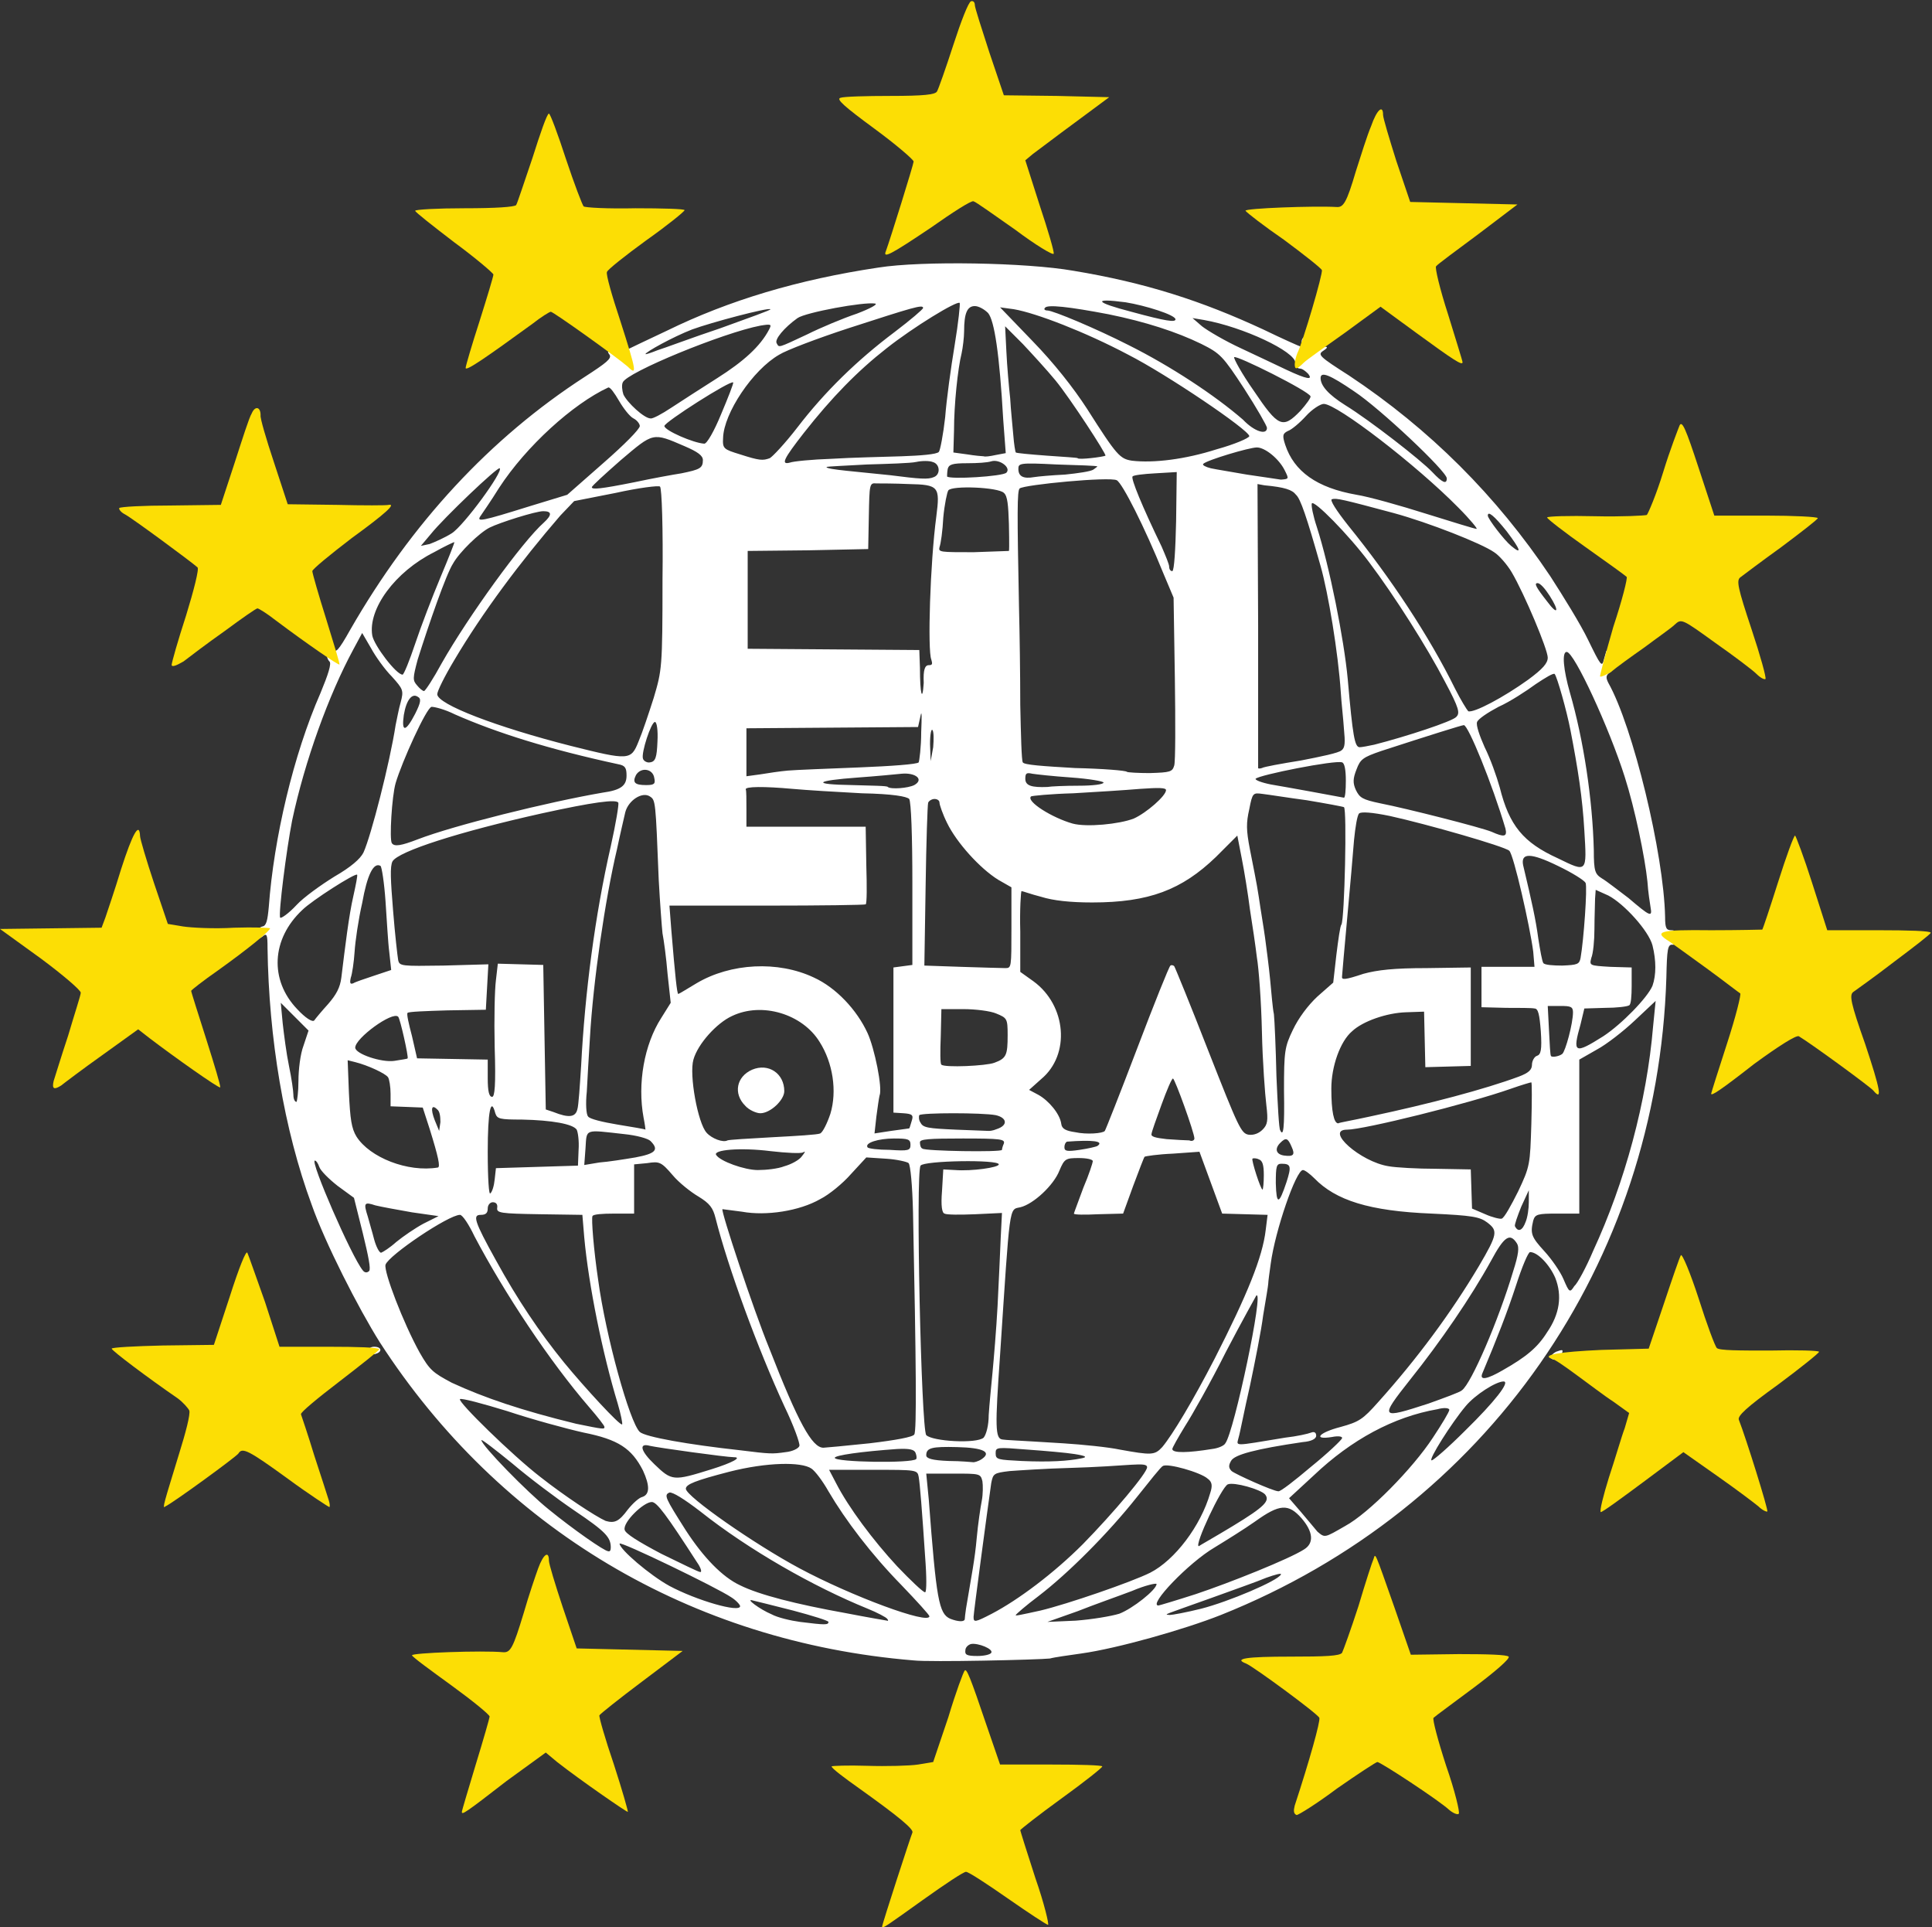
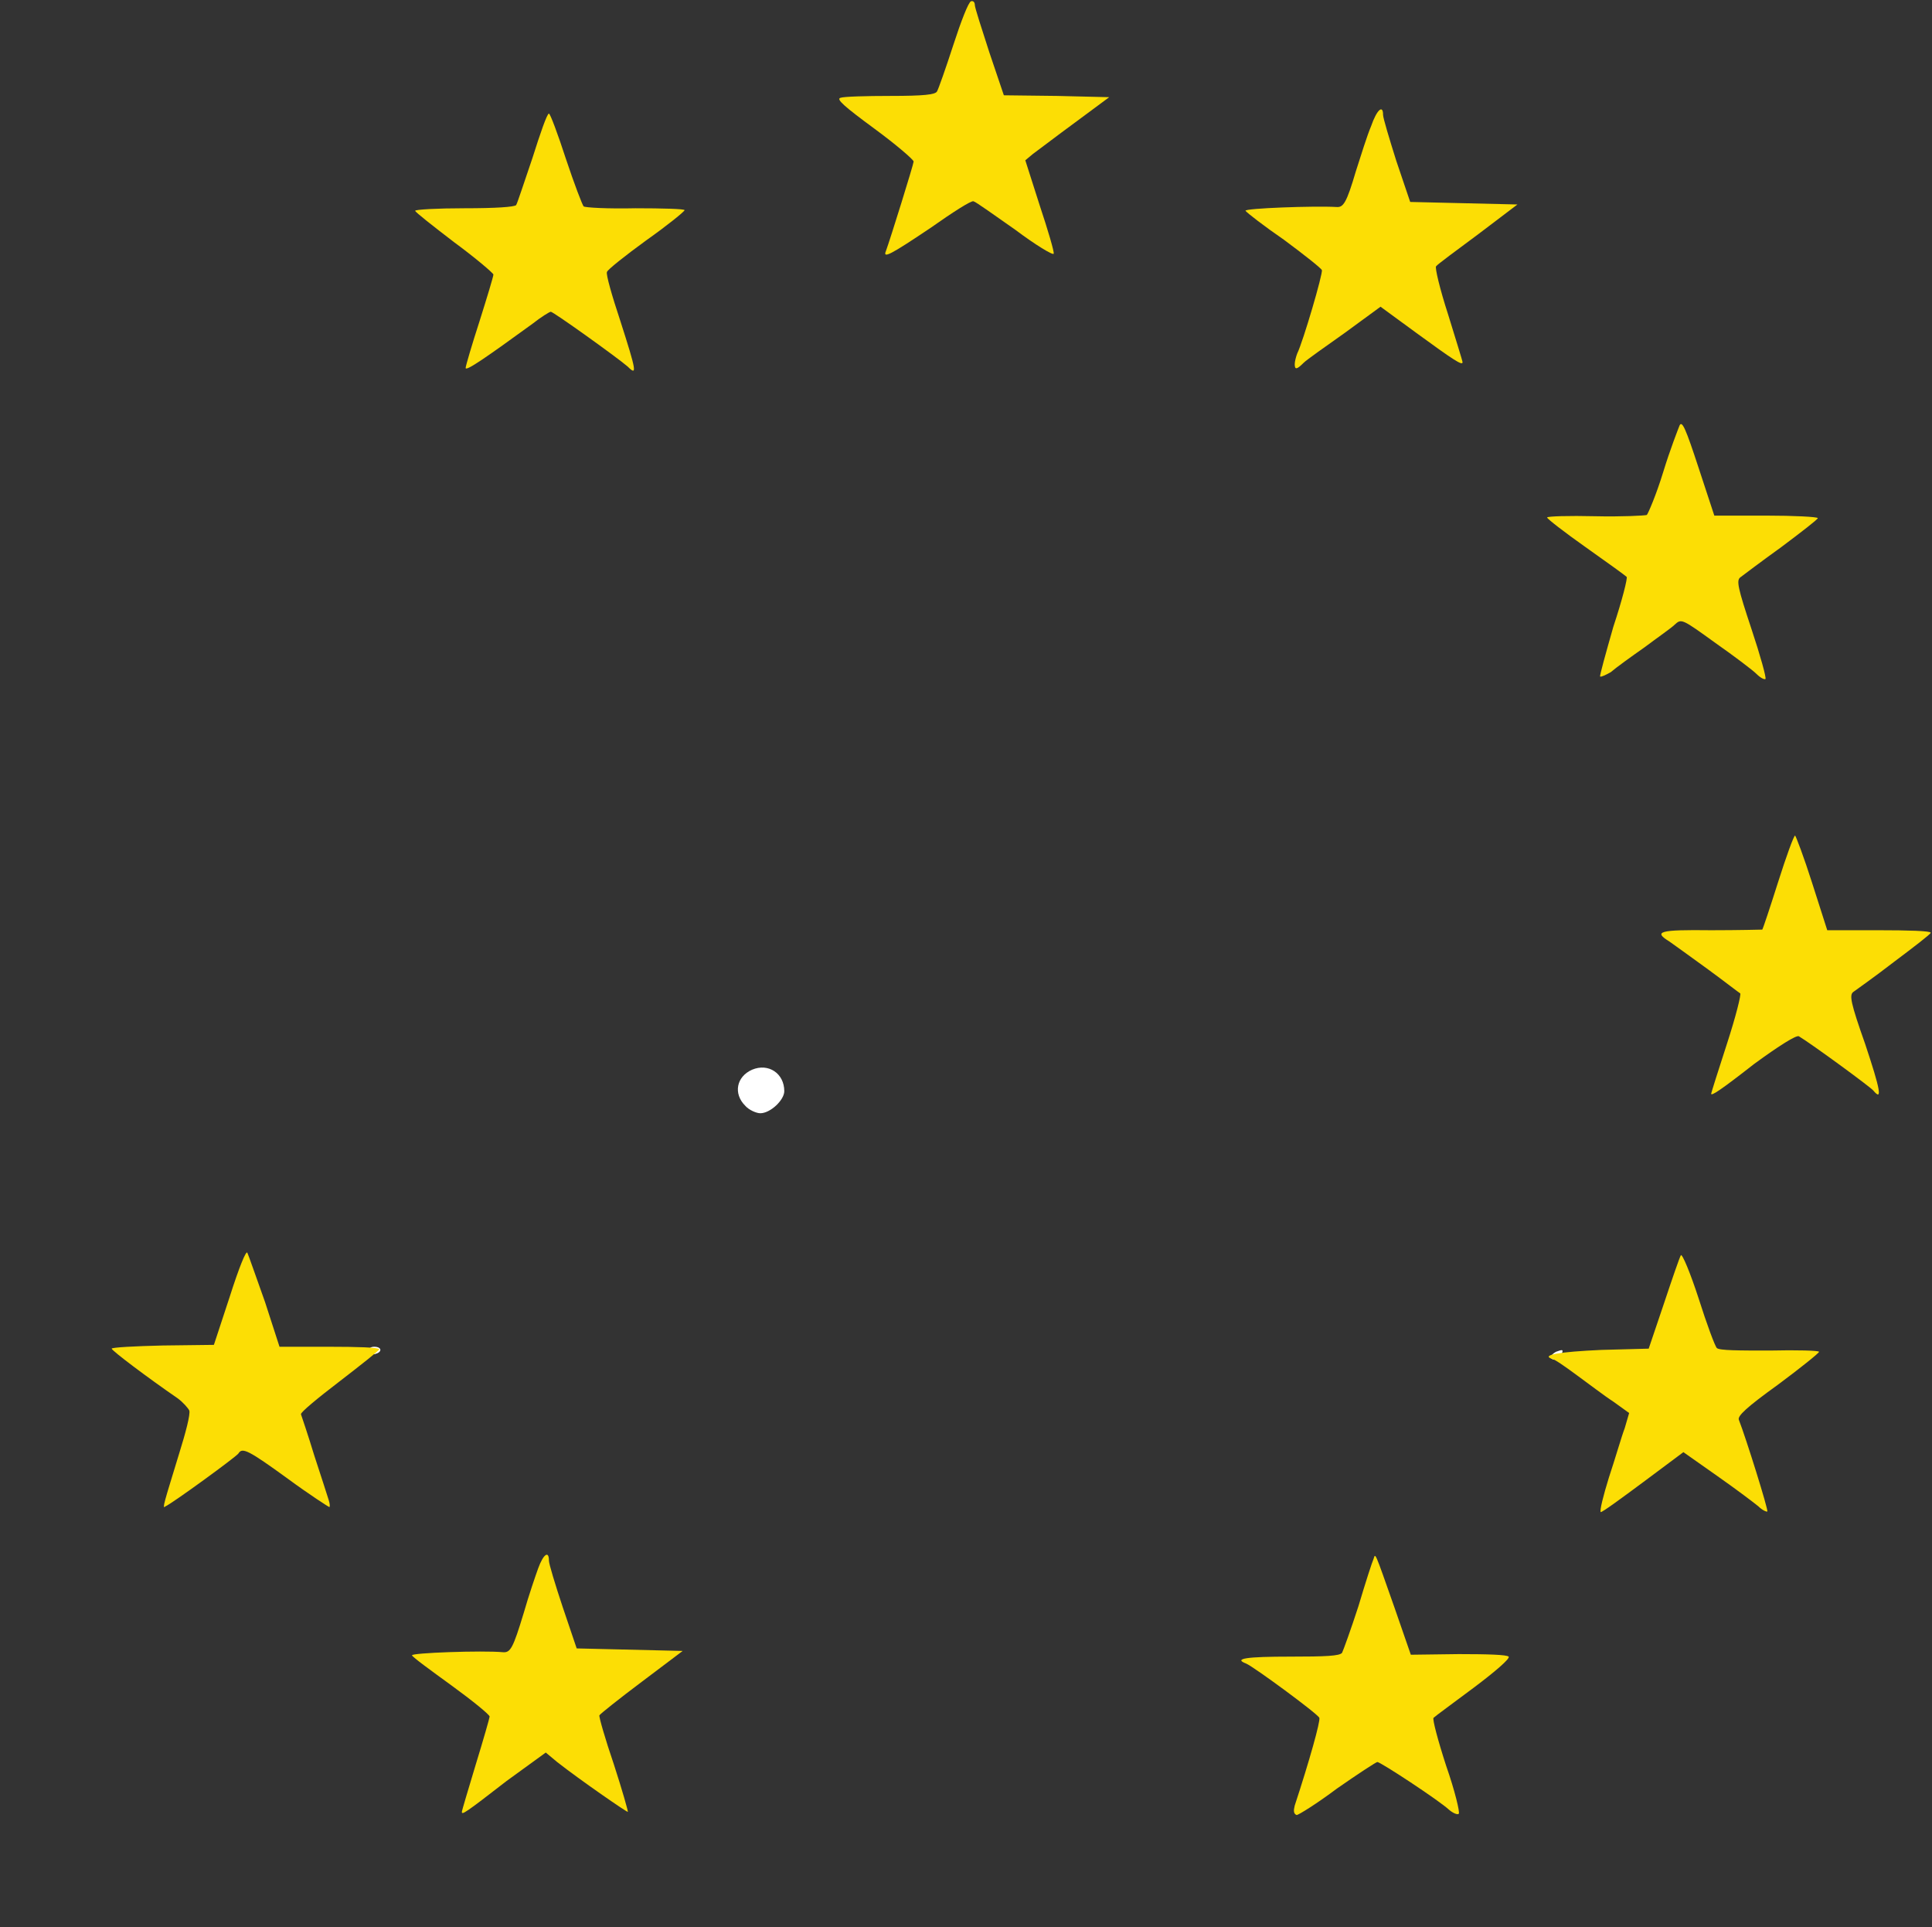
<svg xmlns="http://www.w3.org/2000/svg" version="1.1" id="Livello_1" x="0px" y="0px" viewBox="0 0 306.2 305.4" style="enable-background:new 0 0 306.2 305.4;" xml:space="preserve">
  <rect x="0" y="0" width="306.2" height="305.4" fill="#333333" stroke="none" />
  <style type="text/css">
	.st0{fill:#FFFFFF;}
	.st1{fill:#FCDE05;}
</style>
  <g>
    <g>
-       <path class="st0" d="M144.8,263.1c-35.3-2.9-65.6-21-84.6-50.4c-3.4-5.4-8.7-15.8-10.8-21.8c-4.4-11.9-6.8-26.4-7-40.7    c0-2.1-0.1-2.4-0.8-1.8c-0.7,0.5-0.8,0.4-0.8-0.4c0-0.6,0.3-1.1,0.8-1.2c0.6-0.1,0.8-0.9,1-3.1c0.8-10.9,3.9-24.1,8.2-33.9    c1.2-2.9,1.8-4.7,1.4-5c-0.6-0.6-0.7-2.6-0.1-3c0.2-0.1,0.6,0.2,0.8,0.9c0.2,0.9,0.7,0.5,2.6-2.9c9.7-16.9,22.2-30.4,37.2-40.1    c3.4-2.2,4.3-2.9,3.9-3.5c-0.4-0.5-0.3-0.7,0.5-0.7c0.6,0,1.1-0.3,1.1-0.8c0-0.4,0.2-0.8,0.5-0.8c0.3,0,0.5,0.3,0.5,0.8    c0,0.4,0.1,0.7,0.4,0.6c0.2-0.1,2.9-1.4,6.1-2.9c9.8-4.8,20.8-8.1,33.5-10c6.9-1.1,23.5-0.8,30.9,0.5c11.5,1.9,20.4,4.8,30.1,9.3    c3.1,1.5,5.8,2.7,5.9,2.7s0.2-0.3,0.2-0.8s0.4-0.8,0.8-0.8s0.8,0.3,0.8,0.8c0,0.5,0.5,0.8,1.4,0.8c1.2,0,1.3,0.1,0.4,0.7    c-0.9,0.6-0.6,0.9,4.1,3.9c12.8,8.5,23.4,19.1,31.9,31.8c2,3.1,4.8,7.6,6,10.1c2,4.1,2.2,4.4,2.5,3.1l0.4-1.4l0.6,1.5    c0.5,1.2,0.5,1.6-0.1,2s-0.6,0.8-0.2,1.6c3.9,6.9,8.8,27.1,9,37.1c0,1.8,0.2,2.1,1,2.1c0.7,0,1,0.4,1,1.2c0,0.8-0.2,1.1-0.8,1.1    c-0.8-0.1-0.9,0.7-1,5.2c-1.4,45.3-28.5,84.2-70.6,101c-5.8,2.3-16.4,5.3-22.1,6.1c-2.1,0.3-4.3,0.6-5,0.8    C164.5,263,147.4,263.4,144.8,263.1L144.8,263.1z M157.1,261.9c0.4-0.6-2.1-1.6-3.2-1.4c-0.4,0.1-0.9,0.5-0.9,1    c-0.1,0.7,0.2,0.9,1.9,0.9C155.9,262.4,156.9,262.2,157.1,261.9L157.1,261.9z M131.3,257c0-0.2-2.6-1-5.6-1.8    c-3.1-0.8-6-1.5-6.4-1.6c-1.3-0.4,1.1,1.4,3,2.2c0.9,0.5,3,1,4.5,1.2C130.8,257.5,131.3,257.5,131.3,257L131.3,257z M140.6,256.5    c-0.1-0.2-1.6-1-3.1-1.6c-8.6-3.5-18.8-9.3-26.5-15.4c-2.6-2-4.4-3.1-4.9-3c-0.9,0.4-0.7,0.8,2.6,6c2.8,4.3,5.8,7.4,8.6,8.7    c3,1.5,8.9,3,16.7,4.4c3.6,0.7,6.6,1.2,6.6,1.2C140.8,256.9,140.8,256.7,140.6,256.5L140.6,256.5z M152.9,256.6    c0-0.2,0.1-1,0.2-1.7c0.9-5.4,1.4-7.8,1.7-11.2c0.2-2.2,0.6-4.9,0.8-5.9c0.2-1,0.2-2.5,0.1-3.1c-0.3-1.2-0.4-1.2-4.6-1.2h-4.3    l0.4,4.1c1.2,15.9,1.6,18.1,3.4,18.9C151.9,257,152.8,257,152.9,256.6z M157.2,255.7c4.2-2.2,9.8-6.4,14.4-11    c4.9-5,10.2-11.3,10.2-12.2c0-0.5-0.8-0.5-2.6-0.4c-1.4,0.1-5.8,0.4-9.6,0.5c-3.9,0.1-8.2,0.4-9.6,0.5c-2.5,0.3-2.6,0.4-2.9,1.9    c-0.6,4.2-2.8,20.6-2.8,21.2C154.3,257.1,154.5,257.1,157.2,255.7L157.2,255.7z M177.4,255.7c2.1-0.8,5.9-3.8,5.9-4.7    c0-0.2-1.8,0.2-3.9,1.1c-2.1,0.8-6.1,2.2-8.6,3.2l-4.8,1.7l4.5-0.2C173.1,256.6,176.1,256.1,177.4,255.7z M147.3,256.1    c0-0.2-2-2.4-4.4-4.9c-4.8-4.9-8.9-10.3-11.6-14.9c-0.9-1.6-2.1-3.2-2.7-3.6c-1.6-1.1-7.1-1-13,0.5c-5.4,1.4-6.9,2-6.9,2.7    c0,1.2,10.9,8.8,18,12.6C134.9,252.9,147.3,257.5,147.3,256.1z M164.9,255.2c4.2-1,14.4-4.5,17.4-6c3.9-2,8-7.4,9.5-12.6    c0.4-1.2,0.3-1.8-0.4-2.3c-1.1-1-6.4-2.5-7.1-2c-0.3,0.1-2.1,2.4-4.1,4.9c-4.6,5.8-10.9,12.1-15.6,15.7c-2,1.5-3.6,2.9-3.6,3    C160.8,256.1,161.7,255.9,164.9,255.2L164.9,255.2z M190.4,254.9c4.3-1.1,12.1-4.4,12.6-5.4c0.2-0.3-0.9,0-2.3,0.5    c-1.4,0.6-5.4,2-8.7,3.2c-7.8,2.8-7.6,2.6-6.6,2.7C185.8,255.9,188,255.5,190.4,254.9L190.4,254.9z M117.3,254.5    c0-0.2-0.6-0.9-1.4-1.4c-2.2-1.5-17.7-9-17.7-8.5c0,0.9,4.8,5,7.9,6.7C110.4,253.6,117.3,255.6,117.3,254.5L117.3,254.5z     M189.5,252.6c5.4-1.8,14.9-5.6,17.2-7.1c1.6-1,1.4-2.8-0.4-4.9c-2.1-2.4-3.5-2.3-7.4,0.5c-1.7,1.2-4.6,3-6.4,4.1    c-4.1,2.4-10.6,9.2-8.9,9.2C183.7,254.4,186.4,253.6,189.5,252.6L189.5,252.6z M146.7,247.8c-0.6-9-0.9-12.6-1.1-13.8    c-0.2-1.1-0.4-1.1-7.2-1.1h-7l1.1,2.1c2,3.9,5.9,9.1,9.7,13.2c2.1,2.2,4.1,4.1,4.4,4.1C146.8,252.4,146.9,250.9,146.7,247.8    L146.7,247.8z M110.5,247.6c-4.9-7.6-6.4-9.6-7.2-9.6c-1.3,0-4.6,3.2-4.3,4.4c0.1,0.6,2.2,1.9,5.8,3.8c3.1,1.5,5.9,2.9,6.2,2.9    S111,248.3,110.5,247.6z M96.8,245.2c0-1.6-0.8-2.5-5.7-5.8c-2.8-1.9-7.2-5.2-9.9-7.5c-2.7-2.2-4.9-3.9-4.9-3.7    c0,0.8,7.2,8.2,10.7,11c3.8,3.1,8.8,6.6,9.4,6.6C96.7,245.9,96.8,245.6,96.8,245.2L96.8,245.2z M195.4,241.8c5.1-3.1,5.9-4,5.1-5    c-0.7-0.8-4.9-2-5.9-1.6c-1,0.4-5.4,9.8-4.6,9.8C190.1,244.9,192.6,243.5,195.4,241.8z M213.2,241.8c3.7-2,10.7-9.1,13.9-14    c1.4-2.1,2.6-4.1,2.6-4.4c0-0.3-0.8-0.4-1.9-0.1c-6.9,1.2-13.6,4.8-19.6,10.5l-3.9,3.6l1.9,2.2c1,1.2,2.2,2.6,2.6,3.1    C210,243.7,209.9,243.7,213.2,241.8L213.2,241.8z M99.5,239.2c0.8-1,1.8-1.9,2.3-2c1.2-0.4,1.2-1.8,0.1-4.2    c-1.8-3.5-3.9-4.9-9.4-6c-2.7-0.6-8.2-2.1-12.1-3.4c-3.9-1.2-7.3-2.1-7.5-1.9c-0.4,0.4,8.3,8.9,12.7,12.3c3.8,3,8.8,6.3,10.4,7    C97.4,241.4,98.1,241.1,99.5,239.2z M207.8,232.4c2.6-2.1,4.8-4.2,4.9-4.5c0.1-0.3-0.6-0.4-1.6-0.2c-3.1,0.5-2.1-0.7,1.4-1.6    c2.9-0.8,3.5-1.2,5.9-3.9c6.2-6.9,11.6-14.2,16-21.6c3-5.1,3-5.6,1.3-6.9c-1.2-0.9-2.4-1.1-8.8-1.4c-9.9-0.4-15.2-2.1-18.6-5.6    c-0.7-0.7-1.5-1.3-1.8-1.3c-1.1,0-4.4,9.6-5.1,14.8c-0.2,1.4-0.4,2.9-0.4,3.2s-0.4,2.6-0.8,5c-0.3,2.4-1.3,7.4-2.1,11.2    c-0.9,3.9-1.6,7.6-1.8,8.2c-0.3,1.4-1.1,1.4,7.4,0c1.8-0.2,3.6-0.6,4.1-0.8c0.5-0.2,0.8,0,0.8,0.5c0,0.5-0.8,0.9-2.1,1    c-7.5,1.1-10.9,2-11.4,3c-0.4,0.7-0.4,1.1,0.1,1.6c0.6,0.5,6.6,3.2,7.4,3.2C202.9,236.4,205.2,234.6,207.8,232.4L207.8,232.4z     M112.8,232.8c3.2-1,4.9-1.9,3.5-1.9c-1.2,0-12-1.5-13.3-1.8c-1.8-0.5-1.5,0.8,0.7,2.9C106.5,234.7,106.7,234.7,112.8,232.8z     M145.2,231.2c0.1-0.1,0.1-0.5-0.1-1c-0.2-0.5-0.9-0.7-2.9-0.6c-5.7,0.4-9.9,1-9.9,1.4C132.3,231.7,144.5,231.9,145.2,231.2z     M155.6,231.2c1.6-1.1,0.3-1.8-3.9-1.9c-4-0.1-4.9,0.1-4.9,1.3c0,0.5,0.9,0.8,3.6,0.9c1.9,0,3.8,0.2,3.9,0.2    S155,231.6,155.6,231.2L155.6,231.2z M171.3,231.1c1.1-0.2,0.9-0.4-1-0.7c-1.2-0.2-4.6-0.5-7.4-0.7c-5-0.4-5.1-0.4-5.1,0.6    s0.4,1,4.1,1.2C166.4,231.7,169.3,231.5,171.3,231.1L171.3,231.1z M232.2,226.7c4.7-4.6,7.2-7.8,6.1-7.8c-1.2,0-4.5,2.1-6,3.9    c-2.2,2.6-6,8.6-5.4,8.6C227.2,231.4,229.6,229.3,232.2,226.7L232.2,226.7z M124.5,230.1c1.1-0.1,2.1-0.6,2.2-1s-0.9-3.2-2.4-6.3    c-4.2-9.1-8.9-21.9-10.9-29.8c-0.4-1.6-0.9-2.3-2.7-3.4c-1.2-0.7-3.1-2.2-4.1-3.4c-1.8-2.1-2.1-2.2-4-1.9l-2.1,0.2v3.9v3.9h-3.2    c-1.8,0-3.3,0.1-3.4,0.4c-0.2,0.4,0.2,5.4,0.9,10.1c1.2,8.9,5,22.6,6.6,24.1c0.9,0.8,7.7,2,15.9,2.9    C122.1,230.4,122.4,230.4,124.5,230.1L124.5,230.1z M184.2,229.3c1.6-1.9,4.9-7.4,8.3-14c5.2-10.2,7.6-16.1,8.1-20.4l0.3-2.4    l-3.6-0.1l-3.6-0.1l-1.8-4.9l-1.8-4.9l-4.2,0.3c-2.4,0.1-4.4,0.4-4.5,0.5c-0.1,0.1-0.9,2.2-1.8,4.6l-1.6,4.4l-3.9,0.1    c-2.1,0.1-3.9,0.1-3.9-0.1c0-0.1,0.7-1.9,1.5-4.1c0.9-2.1,1.5-4,1.5-4.2c0-0.3-1-0.5-2.2-0.5c-2.1,0-2.3,0.1-3.1,2    c-0.9,2.3-4.1,5.3-6.2,5.8c-1.8,0.4-1.6-0.8-3.2,23.4c-0.8,11.4-0.8,13.3,0.4,13.4c0.6,0.1,1.6,0.1,9.6,0.6c3.1,0.2,7.1,0.6,9,1    C182.5,230.6,183,230.6,184.2,229.3L184.2,229.3z M192.1,229.6c0.9-0.1,1.9-0.5,2.1-0.9c1.4-1.8,6.2-24.6,4.9-23.4    c-0.1,0.2-2.3,4.1-4.8,8.9c-2.4,4.8-5.4,10.1-6.5,11.8c-1.1,1.8-2,3.4-2,3.6C185.8,230.3,188.4,230.2,192.1,229.6L192.1,229.6z     M137.8,228.7c4.2-0.5,6.9-1,7.1-1.4c0.4-0.5,0.3-11.1-0.2-35.3c-0.1-4.1-0.4-7.4-0.7-7.7c-0.2-0.2-1.9-0.6-3.6-0.7l-3.1-0.2    l-2.4,2.6c-1.3,1.5-3.5,3.3-4.9,4c-3.3,1.9-8.6,2.7-12.4,2c-1.6-0.2-3-0.4-3.1-0.4c-0.3,0.2,4.9,15.9,7.4,22    c4.6,11.8,6.8,15.8,8.6,15.8C130.7,229.4,134,229.1,137.8,228.7L137.8,228.7z M155.9,227.8c0.4-0.5,0.8-1.9,0.8-3.6    c0.1-1.6,0.4-4.6,0.6-6.7s0.6-6.8,0.8-10.5s0.4-8.6,0.5-10.8l0.2-4l-4.2,0.2c-2.4,0.1-4.6,0.1-4.9-0.1c-0.4-0.1-0.6-1.2-0.4-3.6    l0.2-3.4l1.9,0.1c2.6,0.2,6.9-0.4,6.9-0.9c0-0.8-11.9-0.6-12.4,0.2c-0.8,1.1,0.1,41.7,0.9,42.7    C147.8,228.4,154.8,228.8,155.9,227.8z M95.8,226.1c0-0.2-1.1-1.6-2.4-3.1c-6.3-7.3-13.4-18-18.2-27.1c-0.9-1.9-1.9-3.4-2.3-3.4    c-1.8,0-11.3,6.4-11.8,7.9c-0.3,1.1,2.8,9.2,5.4,13.9c1.6,2.8,2.1,3.2,5.1,4.8c5.2,2.4,11.1,4.4,19.7,6.5    C95.7,226.5,95.8,226.5,95.8,226.1L95.8,226.1z M97.9,222.4c-2.4-7.9-4.6-18.7-5.3-26.3l-0.3-3.6l-6.8-0.1c-6.2-0.1-6.8-0.2-6.7-1    c0.1-0.6-0.2-0.9-0.7-0.9c-0.4,0-0.8,0.4-0.8,1c0,0.7-0.3,1-1.1,1c-1.3,0-1.1,0.9,2.4,7.2c3.4,6.2,6.9,11.4,10.8,16.2    c3.2,3.9,8.9,10.1,9.2,9.8C98.7,225.6,98.4,224.1,97.9,222.4L97.9,222.4z M226.4,222.4c2.5-0.9,5-1.8,5.3-2.1    c1.5-1.1,5.8-11.1,8.1-18.8c0.9-2.8,1-3.9,0.6-4.5c-1.1-1.7-2-1.1-4.1,2.8c-3.2,5.8-8,12.8-12.8,18.8    C218.6,224.8,218.7,224.9,226.4,222.4L226.4,222.4z M238.2,217.1c3.7-2.1,5.5-3.6,7-6c2-2.9,2.4-5.8,1.3-8.6    c-0.9-2.1-2.8-4.1-4-4.1c-0.3,0-1.3,2.4-2.2,5.2c-1.4,4.3-3,8.4-5.4,14.1C234.5,218.8,235.8,218.5,238.2,217.1L238.2,217.1z     M252.5,198.2c5-10.8,8.5-23.6,9.5-35.6l0.4-4l-3.3,3.1c-1.8,1.7-4.5,3.8-6,4.6l-2.8,1.6v12.2v12.2h-3.5c-3.1,0-3.5,0.1-3.8,1.1    c-0.5,2.1-0.3,2.6,1.8,4.9c1.1,1.2,2.5,3.2,3,4.4c0.9,2.1,1,2.2,1.7,1.1C250,203.4,251.4,200.8,252.5,198.2z M57.5,195.4l-1.4-5.6    l-2.6-1.9c-1.4-1.1-2.7-2.4-2.9-3c-0.2-0.6-0.5-1-0.7-1c-0.8,0,5.8,15.2,7.6,17.4c0.3,0.4,0.7,0.4,1,0.1    C58.8,201.1,58.4,199.1,57.5,195.4L57.5,195.4z M62.8,196.8c1.1-0.9,3-2.2,4.3-2.9l2.4-1.2l-4.2-0.6c-2.3-0.4-5-0.9-5.8-1.1    c-1.8-0.6-1.9-0.4-1.2,1.8c0.2,0.8,0.7,2.4,1,3.6c0.3,1.1,0.8,2.1,1.1,2.1C60.7,198.4,61.8,197.7,62.8,196.8L62.8,196.8z     M241.8,193.6c0.3-0.7,0.5-2.1,0.5-3.1l0-1.9l-1.2,2.6c-0.6,1.5-1.1,2.9-1,3.1C240.6,195.3,241.3,195,241.8,193.6L241.8,193.6z     M240.6,188.8c1.9-4,1.9-4.3,2.1-10.7c0.1-3.6,0.1-6.6,0-6.6c-0.1,0-1.5,0.4-3.2,1c-6.8,2.4-23.4,6.5-26,6.5    c-3.6,0,2.1,5.1,6.6,5.8c1.1,0.2,4.5,0.4,7.5,0.4l5.5,0.1l0.1,3.1l0.1,3.1l2.1,0.9c1.1,0.5,2.4,0.8,2.6,0.7    C238.4,193,239.5,191,240.6,188.8L240.6,188.8z M203.9,187.3c0.8-2.5,0.7-2.9-0.8-2.9c-0.8,0-0.9,0.4-0.9,3.1    C202.3,191,202.7,190.9,203.9,187.3L203.9,187.3z M78.4,186.9l0.2-1.8l6.5-0.2l6.5-0.2l0.1-2.5c0.1-1.4-0.1-2.8-0.3-3.2    c-0.6-0.9-3.9-1.5-8.7-1.6c-3.5,0-3.9-0.1-4.2-1c-0.7-2.7-1.2-0.3-1.2,6.1c0,4.4,0.2,6.9,0.4,6.6C78,188.9,78.3,187.9,78.4,186.9z     M200.3,186.2c0-1.6-0.2-2.3-0.8-2.5c-0.4-0.2-0.9-0.2-1-0.1c-0.2,0.2,1.3,4.9,1.6,4.9C200.2,188.4,200.3,187.4,200.3,186.2    L200.3,186.2z M69.4,185c0.4-0.1,0.1-1.6-1.3-6.1l-1.1-3.4l-2.5-0.1l-2.6-0.1v-2c0-1.1-0.2-2.3-0.4-2.6c-0.4-0.6-3.2-1.9-5.2-2.4    l-1.2-0.3l0.2,5.2c0.2,4.1,0.4,5.6,1.2,6.9C58.6,183.4,64.6,185.8,69.4,185L69.4,185z M124.3,184.8c1.1-0.3,2.4-1,2.8-1.6    c0.5-0.6,0.6-0.9,0.2-0.6c-0.4,0.2-2.6,0.1-5.2-0.2c-4.8-0.6-9.1-0.2-8.6,0.6c0.6,1,4.5,2.4,6.6,2.4    C121.4,185.4,123.3,185.2,124.3,184.8z M100.7,183.4c3.2-0.6,3.8-1.2,2.4-2.6c-0.4-0.4-2.2-0.9-4.2-1.1c-6.3-0.7-5.9-0.9-6.1,2.2    l-0.2,2.7l2.4-0.4C96.4,184.1,98.9,183.7,100.7,183.4L100.7,183.4z M204.7,181.7c-0.6-1.4-0.9-1.5-1.8-0.6c-0.9,0.9-0.7,1.8,0.6,2    C205,183.3,205.3,183,204.7,181.7z M144.3,181.4c0-0.9-0.4-1-2.6-1c-2.5,0-4.7,0.7-4.2,1.4c0.1,0.2,1.7,0.4,3.5,0.4    C144,182.4,144.3,182.3,144.3,181.4L144.3,181.4z M158.8,182.2c0-0.1,0.1-0.6,0.3-1c0.2-0.7-0.5-0.8-6.5-0.8    c-5.4,0-6.8,0.1-6.8,0.6c0,0.4,0.1,0.9,0.4,1C146.5,182.4,158.8,182.6,158.8,182.2L158.8,182.2z M173.9,181.6    c1.2-0.8-0.8-1-4.8-0.7c-0.2,0.1-0.4,0.4-0.4,0.9c0,0.6,0.4,0.7,2.4,0.4C172.5,182,173.7,181.7,173.9,181.6z M122.4,180.2    c3.8-0.2,7.2-0.4,7.6-0.6c0.4-0.2,1.1-1.6,1.6-3.1c1.1-3.6,0.4-8.1-1.7-11.4c-2.7-4.4-9.1-6.4-13.9-4.1c-2.4,1.1-5.4,4.4-6.1,6.9    c-0.7,2.4,0.7,10.1,2.1,11.6c0.8,0.9,2.6,1.6,3.3,1.2C115.5,180.6,118.7,180.4,122.4,180.2L122.4,180.2z M189.3,180.4    c0-0.9-3.1-9.5-3.4-9.5c-0.2,0-1,1.9-1.8,4.1c-0.8,2.2-1.6,4.4-1.6,4.7c-0.1,0.4,0.6,0.6,2.4,0.8c1.4,0.1,3.1,0.2,3.6,0.2    C188.9,180.9,189.3,180.7,189.3,180.4L189.3,180.4z M175.1,179.2c0.1-0.1,2.4-5.9,5.1-13s5.1-13.1,5.3-13.2    c0.1-0.1,0.4-0.1,0.6,0.1c0.1,0.1,2.6,6.2,5.4,13.4c4.8,12.2,5.2,13.1,6.4,13.3c0.8,0.1,1.6-0.2,2.2-0.8c0.8-0.8,0.9-1.4,0.6-3.9    c-0.2-1.6-0.6-6.9-0.7-11.6s-0.5-10.1-0.8-11.8c-0.2-1.7-0.7-5.1-1.1-7.6c-0.3-2.4-0.9-6.1-1.3-8.1l-0.7-3.6l-3.4,3.4    c-5.4,5.2-10.6,7.2-19.6,7.2c-3.5,0-6.2-0.3-8.1-0.9c-1.6-0.4-2.9-0.9-3.1-0.9c-0.1,0-0.3,2.9-0.2,6.4v6.4l2.1,1.5    c5.2,3.8,5.9,11.6,1.2,15.5l-1.9,1.7l1.5,0.8c1.6,0.9,3.4,3,3.6,4.6c0.1,0.8,0.8,1.1,2.2,1.3C172.2,179.8,174.8,179.6,175.1,179.2    L175.1,179.2z M144.1,178.8c0.1-0.1,0.2-0.6,0.4-1.2c0.3-0.9,0.1-1.1-1.3-1.2l-1.6-0.1v-11.5v-11.5l1.5-0.2l1.5-0.2V140    c0-7.7-0.2-12.9-0.5-13.4c-0.4-0.4-2.6-0.8-7.5-0.9c-3.9-0.2-8.8-0.5-11-0.7c-4.4-0.4-7.6-0.4-7.4,0.1c0.1,0.2,0.1,1.6,0.1,3.1    v2.8h9.4h9.5l0.1,6.1c0.1,3.3,0.1,6.1-0.1,6.2s-7.1,0.2-15.7,0.2h-15.4l0.3,3.9c0.6,7.2,0.9,10.1,1.1,10.1c0.1,0,1.4-0.8,2.9-1.7    c5.4-3.2,12.9-3.6,18.6-0.9c3.5,1.6,6.8,5.1,8.5,8.8c1.1,2.4,2.4,8.7,1.9,9.9c-0.1,0.4-0.3,1.8-0.5,3.3l-0.3,2.7l2.6-0.4    C142.8,179,144,178.8,144.1,178.8L144.1,178.8z M158,178.9c1.8-0.6,1.6-1.8-0.2-2.2c-2.1-0.4-11.7-0.4-12.1,0    c-0.1,0.2-0.1,0.8,0.2,1.2c0.4,0.8,1.2,0.9,5.6,1.1c2.8,0.1,5.1,0.2,5.2,0.2S157.3,179.2,158,178.9L158,178.9z M203.5,172.8    c0-6.2,0.1-6.9,1.4-9.6c0.9-1.9,2.4-3.9,3.9-5.3l2.5-2.2l0.5-4.4c0.3-2.4,0.6-4.6,0.8-4.8c0.5-0.8,0.9-18.4,0.4-18.6    c-0.2-0.1-2.9-0.6-5.9-1.1c-3-0.4-6.1-0.9-7-1c-1.5-0.2-1.6-0.2-2.1,2.4c-0.5,2.2-0.5,3.3,0.1,6.4c0.4,2.1,1.1,5.4,1.4,7.5    s0.8,5,1,6.5s0.6,4.5,0.8,6.6s0.4,4.6,0.6,5.5c0.1,0.9,0.3,5.3,0.4,9.8c0.2,4.6,0.4,8.4,0.6,8.6    C203.4,180.2,203.6,178.8,203.5,172.8L203.5,172.8z M69.3,175.8c-0.9-0.9-1.1-0.1-0.4,1.7l0.7,1.7l0.2-1.4    C69.8,176.9,69.7,176.1,69.3,175.8z M102,177.1c-1-5.4,0.1-11.6,2.8-15.8l1.5-2.4l-0.5-4.6c-0.2-2.5-0.6-5.4-0.8-6.4    c-0.1-0.9-0.4-4.8-0.6-8.5c-0.5-12.6-0.5-12.6-1.4-13.2c-1.2-0.8-3.4,0.6-3.9,2.5c-0.2,0.9-0.8,3.4-1.3,5.8    c-1.9,8-3.8,21.1-4.3,29.9c-0.2,2.9-0.4,6.9-0.5,8.6c-0.2,1.8-0.1,3.6,0.2,3.9c0.2,0.4,2.3,0.9,4.7,1.3s4.3,0.7,4.4,0.8    C102.3,178.9,102.2,178.1,102,177.1L102,177.1z M217.2,176.9c9.4-2,18.1-4.3,23.5-6.3c1.6-0.6,2.1-1.1,2.1-1.9    c0-0.6,0.4-1.3,0.8-1.4c0.6-0.2,0.8-0.9,0.6-3.9c-0.2-2.6-0.4-3.6-1-3.6c-0.4-0.1-2.5-0.1-4.5-0.1l-3.9-0.1v-3.2v-3.2h4.2h4.2    l-0.2-2.4c-0.5-3.9-3.1-15.4-3.8-16c-0.8-0.7-13-4.2-18.9-5.5c-2.9-0.6-4.6-0.7-4.9-0.4s-0.6,2.2-0.8,4.2    c-0.3,4.1-1.9,21.1-1.9,21.6c-0.1,0.6,0.4,0.6,3.4-0.4c2.2-0.6,4.8-0.9,10-0.9l7-0.1v7.8v7.8l-3.6,0.1l-3.6,0.1l-0.1-4.4l-0.1-4.4    l-2.9,0.1c-3,0.1-6.8,1.4-8.5,3c-1.9,1.6-3.3,5.6-3.3,9.1c0,3.6,0.4,5.5,1.1,5.5C212.1,177.9,214.5,177.5,217.2,176.9L217.2,176.9    z M91.5,175.8c0.2-0.6,0.4-3.8,0.6-6.9c0.6-11.6,2.2-23.9,4.7-34.8c0.8-3.6,1.3-6.6,1.2-6.9c-0.3-0.6-4-0.1-12.2,1.7    c-13,2.9-22.7,6-23.6,7.6c-0.4,0.8-0.3,2.9,0.1,7.8c0.3,3.8,0.7,7.2,0.8,7.8c0.2,1,0.5,1,7.2,0.9l7.1-0.2l-0.2,3.6l-0.2,3.6    l-6.1,0.1c-3.3,0.1-6.2,0.2-6.3,0.4c-0.2,0.1,0.2,1.8,0.7,3.7l0.8,3.5l5.6,0.1l5.6,0.1v2.9c0,2.1,0.2,3,0.7,3    c0.4,0,0.6-1.8,0.4-7.9c-0.1-4.4,0-9.1,0.2-10.6l0.3-2.6l3.6,0.1l3.6,0.1l0.2,11.5l0.2,11.4l1.2,0.4    C90.2,177.2,91.2,177,91.5,175.8z M47.3,171.3c0-1.8,0.3-4.3,0.8-5.6l0.8-2.4l-2.2-2.2l-2.2-2.2l0.3,3.2c0.2,1.8,0.6,4.9,1,6.8    c0.4,1.9,0.7,4,0.7,4.6c0,0.6,0.2,1.1,0.5,1.1C47.1,174.4,47.3,173,47.3,171.3L47.3,171.3z M157.6,168.4c1.9-0.7,2.1-1.2,2.1-4.4    c0-2.6-0.1-2.7-1.8-3.4c-0.9-0.4-3.3-0.7-5.2-0.7h-3.5l-0.1,4.3c-0.1,2.4-0.1,4.4,0.1,4.5C149.7,169.2,156.3,168.9,157.6,168.4z     M64.6,167.7c0.2-0.1-1.2-6.4-1.5-6.6c-0.9-0.9-6.8,3.4-6.8,4.9c0,1,4.2,2.4,6.2,2.1C63.6,167.9,64.6,167.8,64.6,167.7z     M247.6,167c0.5-0.4,1.7-4.8,1.7-6.6c0-0.9-0.4-1-2-1h-2l0.2,3.9c0.1,2.1,0.2,3.9,0.3,4C245.9,167.6,247.1,167.4,247.6,167    L247.6,167z M254.1,164.2c2.9-1.9,7-6.1,7.8-8c0.6-1.7,0.6-4,0-6.4c-0.6-2.3-4.5-6.6-7-7.9l-2-0.9l-0.1,1.4c0,0.8-0.1,2.9-0.1,4.8    c0,1.8-0.2,3.9-0.5,4.6c-0.3,1.2-0.3,1.2,3,1.4l3.4,0.1l0,2.9c0,1.6-0.1,3-0.4,3.1c-0.3,0.2-2,0.4-3.8,0.4l-3.3,0.1l-0.6,2.5    C249.2,166.9,249.5,167.1,254.1,164.2L254.1,164.2z M52,159.1c1.3-1.5,1.9-2.6,2.1-4.2c0.6-4.9,1.2-9.9,1.9-12.9    c0.4-1.8,0.7-3.3,0.6-3.4c-0.3-0.3-7.2,4.1-8.7,5.6c-4.9,4.6-5.2,11.1-0.8,15.7c1.3,1.4,2.4,2.1,2.7,1.8    C50,161.4,51,160.2,52,159.1z M59.3,154.6l2.7-0.9l-0.3-2.8c-0.2-1.5-0.4-5.2-0.6-8.1c-0.2-2.9-0.6-5.5-0.8-5.6    c-1.1-0.6-2.1,1.4-2.9,5.9c-0.6,2.6-1.1,6.1-1.2,7.7s-0.4,3.6-0.6,4.1c-0.2,0.9-0.1,1.1,0.4,0.9C56.3,155.6,57.8,155.1,59.3,154.6    L59.3,154.6z M160.3,147v-6.4l-2.1-1.2c-2.9-1.8-6.6-5.9-8.1-9c-0.7-1.4-1.2-2.9-1.2-3.2c0-0.4-0.4-0.6-0.8-0.6    c-0.4,0-0.9,0.3-1,0.6c-0.1,0.3-0.3,6.2-0.4,13.2l-0.2,12.6l5.8,0.2c3.2,0.1,6.4,0.2,7,0.2C160.3,153.4,160.3,153.4,160.3,147    L160.3,147z M250.5,151.8c0.5-2.8,1.1-11.2,0.8-11.9c-0.2-0.4-2.1-1.6-4.4-2.7c-4.3-2.1-5.9-2.1-5.5-0.1c1.4,5.9,2,8.6,2.4,11.6    c0.3,1.9,0.6,3.6,0.8,3.9s1.5,0.4,3,0.4C250,152.9,250.3,152.8,250.5,151.8L250.5,151.8z M53,138.9c2.6-1.5,4.1-2.8,4.6-3.8    c1.2-2.6,4.2-14.3,5.1-20.2c0.2-0.9,0.5-2.6,0.8-3.6c0.5-1.9,0.4-2.1-1.4-4.1c-1.1-1.1-2.6-3.2-3.3-4.5l-1.4-2.4l-1.4,2.6    c-3.9,7.2-7.7,17.7-9.7,27.1c-0.9,4.6-2.2,14.8-1.9,15.4c0.1,0.2,1.3-0.6,2.6-2C48.1,142.2,50.9,140.2,53,138.9L53,138.9z     M261.6,143.8c-0.1-0.6-0.4-2.5-0.5-4.1c-0.4-3.9-2-11.6-3.6-16.6c-2.4-7.6-8-19.8-9.2-19.8c-0.8,0-0.5,2.9,0.5,6.4    c2.2,7.6,3.6,17,3.8,25c0,3.4,0.2,3.8,1.3,4.5c0.7,0.4,2.6,1.9,4.2,3.1C261.5,145.2,261.9,145.4,261.6,143.8L261.6,143.8z     M251.1,131.6c-0.3-5.2-1-9.7-2.2-15.9c-0.6-3.1-2.1-8.4-2.5-8.9c-0.2-0.2-1.5,0.6-3,1.6c-1.5,1.1-4.1,2.8-5.9,3.6    c-1.7,0.9-3.2,1.9-3.4,2.4s0.4,2.2,1.2,4c0.9,1.8,1.9,4.6,2.4,6.4c1.5,6,3.7,8.7,9.2,11.2C251.6,138.3,251.5,138.3,251.1,131.6    L251.1,131.6z M66.2,133c5.7-2.2,20.6-5.9,29.3-7.4c2.9-0.4,3.8-1.1,3.8-2.7c0-1.2-0.2-1.6-1.3-1.8c-11.1-2.4-19.3-5-25.9-7.9    c-1.6-0.8-3.2-1.2-3.7-1.2c-0.8,0.1-4.7,8.7-5.7,12.1c-0.6,2.1-1,8.9-0.6,9.5C62.5,134.2,63.6,134,66.2,133z M238.6,131.3    c-2.1-7.1-5.9-16.4-6.6-16.4c-0.3,0-5.4,1.6-13.1,4.1c-2.9,1-3.3,1.3-3.9,2.9c-0.6,1.5-0.6,2.2-0.1,3.3c0.6,1.2,1,1.5,3.9,2.1    c4.1,0.8,15.9,3.8,17.6,4.5C238.4,132.7,238.9,132.6,238.6,131.3z M179.7,129.7c2-0.9,5.1-3.6,5.1-4.5c0-0.4-1.2-0.4-4.1-0.2    c-2.3,0.2-7.1,0.5-10.6,0.7c-3.6,0.1-6.6,0.4-6.7,0.5c-0.8,0.8,3.4,3.4,6.6,4.3C172.2,131.1,177.4,130.6,179.7,129.7L179.7,129.7z     M213.3,123.7c0-1.7-0.2-2.8-0.6-2.9c-1.1-0.4-13.2,2-13.7,2.6c-0.1,0.2,0.9,0.6,2.4,0.9c2.4,0.4,10.6,1.9,11.6,2.1    C213.2,126.4,213.3,125.2,213.3,123.7L213.3,123.7z M144.9,124.4c1.6-0.9,0.2-2-2-1.8c-1,0.1-4.1,0.4-6.9,0.6    c-6.9,0.5-7.5,1.1-0.9,1.2c3,0.1,5.6,0.1,5.6,0.3C141.2,125.1,143.9,124.9,144.9,124.4L144.9,124.4z M171,124.5    c2.1,0,3.9-0.2,3.9-0.5c0-0.2-2.3-0.6-5.1-0.8c-2.9-0.2-5.6-0.5-6.2-0.6c-0.9-0.2-1.1-0.1-1.1,0.8c0,1.1,1,1.4,3.5,1.3    C166.5,124.6,168.8,124.5,171,124.5L171,124.5z M103.7,123.3c-0.2-1.5-2.1-1.8-2.9-0.5c-0.6,1.2-0.2,1.6,1.6,1.6    C103.7,124.4,103.9,124.2,103.7,123.3z M124.9,122.1c1.1-0.1,6.2-0.3,11.3-0.5c5-0.2,9.2-0.5,9.4-0.8c0.1-0.2,0.4-2.4,0.4-4.8    c0.1-2.4,0.1-3.6-0.1-2.6l-0.4,1.8l-13.6,0.1l-13.6,0.1v3.8v3.8l2.2-0.3C121.7,122.5,123.7,122.2,124.9,122.1L124.9,122.1z     M186.1,121.3c0.2-0.6,0.2-6.9,0.1-13.9L186,94.7l-1.6-3.8c-3-7.4-6.5-14.3-7.4-14.8c-1.1-0.6-14.7,0.7-15.4,1.3    c-0.4,0.4-0.4,3.7-0.1,18.8c0.1,3.9,0.2,10.9,0.2,15.5c0.1,4.7,0.2,8.8,0.4,9.1c0.2,0.4,3.1,0.6,8.3,0.9c4.4,0.1,8.1,0.4,8.2,0.6    c0.1,0.1,1.8,0.2,3.6,0.2C185.5,122.4,185.8,122.3,186.1,121.3L186.1,121.3z M206.2,120.5c3.1-0.6,6-1.2,6.4-1.6    c0.6-0.4,0.6-1.3,0.4-3.4c-0.1-1.6-0.4-4.1-0.5-5.8c-0.4-6.2-2-15.8-3.2-20c-2.2-7.8-3.2-10.7-3.9-11.3c-0.6-0.8-1.8-1.2-5-1.5    l-1.1-0.2l0.1,22.4c0,12.3,0,22.4,0,22.6c0,0.1,0.3,0.1,0.6,0C200.3,121.5,203.1,121,206.2,120.5z M104.2,117.5    c0.1-1.8-0.1-3.1-0.4-3.1c-0.6,0-2.2,4.9-1.9,5.8c0.1,0.4,0.7,0.7,1.1,0.6C103.9,120.7,104.1,120,104.2,117.5L104.2,117.5z     M147.8,115.7c-0.2-0.3-0.4,0.6-0.4,2.2l0.1,2.7l0.4-2.2C148,117.2,148,116,147.8,115.7L147.8,115.7z M101.2,117.5    c0.6-1.4,1.6-4.4,2.4-6.9c1.3-4.4,1.4-4.7,1.4-18.8c0.1-7.8-0.1-14.5-0.4-14.7c-0.2-0.2-3.4,0.2-7,1l-6.6,1.3l-2.2,2.3    C82.5,89,76.5,97,72,104.6c-1.5,2.5-2.7,4.9-2.7,5.4c0,1.6,9.4,5.2,21.2,8.2C99.7,120.5,100,120.5,101.2,117.5L101.2,117.5z     M217.8,118c5.1-1.3,12.4-3.7,13-4.4c0.6-0.6,0.5-1.3-1.8-5.6c-2.8-5.4-8-13.6-12-18.9c-3.2-4.3-8.9-10.1-9.1-9.3    c-0.1,0.3,0.2,1.9,0.8,3.7c2,6.2,4.3,17.7,4.9,24.1c0.8,9.1,1.1,10.8,1.9,10.8C215.8,118.4,216.9,118.2,217.8,118L217.8,118z     M65.8,113.1c0.9-1.8,1-2.4,0.4-2.7c-0.9-0.6-1.8,0.5-2.2,2.9C63.6,116.1,64.3,116,65.8,113.1z M242.2,107.7    c2.3-1.7,3.1-2.6,3.1-3.5c0-1.3-3.7-10.1-5.7-13.5c-0.7-1.2-2-2.7-2.8-3.2c-2-1.4-10.4-4.7-15.9-6.2c-8.2-2.2-9.1-2.4-9.8-2.2    c-0.4,0.1,0.7,1.8,2.6,4.2c6.8,8.4,12.8,17.5,16.9,25.8c0.9,1.8,1.9,3.4,2.1,3.6C233.6,113,238.3,110.5,242.2,107.7L242.2,107.7z     M147.2,105.4c0.6,0,0.6-0.2,0.4-0.9c-0.6-1.4-0.2-15.2,0.8-22.7c0.6-4.7,0.4-5-4.4-5.1c-2.2-0.1-4.5-0.1-5.1-0.1    c-1.1-0.1-1.1,0.1-1.2,5.2l-0.1,5.2l-9.5,0.2l-9.6,0.1v7.8v7.7l13.6,0.1l13.6,0.1l0.1,2.8c0,4.2,0.4,5.6,0.6,2.4    C146.3,106.1,146.6,105.4,147.2,105.4L147.2,105.4z M70,105.1c4.2-7.4,12.8-19.3,16.2-22.3c1.3-1.2,1.3-1.8-0.1-1.8    c-1.2,0-6.9,1.8-8.5,2.6s-4.8,3.9-5.8,5.7c-1.1,1.7-3.8,9.5-5.6,15.2c-0.8,3-0.8,3.3-0.1,4.1c0.4,0.5,0.9,0.9,1.1,0.9    S68.7,107.5,70,105.1L70,105.1z M65.8,102c0.9-2.7,2.7-7.4,4-10.5c1.3-3.1,2.3-5.6,2.2-5.6c-0.1,0-1.6,0.7-3.2,1.6    c-6.2,3.1-10.5,9-9.8,13.2c0.3,1.6,3.8,6.2,4.8,6.2C64,106.9,64.9,104.7,65.8,102z M245.6,94.4c-0.7-1.1-1.5-2-1.9-2    c-0.6,0-0.3,0.6,1.5,2.9C246.9,97.6,247.2,96.9,245.6,94.4z M186.4,82.6l0.1-7.8l-3.4,0.2c-1.9,0.1-3.5,0.3-3.6,0.5    c-0.3,0.3,1.5,4.7,4.6,11.1c0.6,1.4,1.2,2.8,1.2,3.2s0.2,0.7,0.5,0.7C186.1,90.4,186.3,87.1,186.4,82.6z M159.9,83    c-0.1-2.9-0.2-4.4-0.8-4.9c-0.9-0.9-8.2-1.2-8.8-0.4c-0.2,0.3-0.6,2.2-0.8,4.3c-0.1,2.1-0.4,4.2-0.6,4.7c-0.2,0.8,0.1,0.8,5.4,0.8    l5.6-0.2C160,87.2,159.9,83,159.9,83z M238.8,84.2c-2-2.5-3-3.3-3-2.5c0,0.5,2.6,3.9,3.7,4.8C241.3,88,241,87.1,238.8,84.2z     M71.6,84.5c1.9-1.2,8.2-9.8,7.6-10.3c-0.3-0.3-8.9,7.9-10.9,10.4l-1.6,1.9l1.4-0.3C68.9,85.9,70.5,85.2,71.6,84.5z M231.1,80.4    c-6.6-6.7-19.2-16.4-21.3-16.4c-0.5,0-1.8,0.8-2.8,1.9s-2.3,2.2-2.9,2.4c-0.8,0.4-0.9,0.7-0.4,2.2c1.4,4.2,5,6.8,11.3,7.9    c1.9,0.3,6.9,1.7,11,3c4.2,1.3,7.7,2.4,8,2.4C234.3,83.9,233,82.3,231.1,80.4z M84,80.2l5.9-1.8l5.8-5.1c3.2-2.8,5.7-5.3,5.7-5.8    c0-0.3-0.4-0.9-1-1.2c-0.6-0.3-1.6-1.6-2.3-2.8c-0.7-1.2-1.4-2.2-1.7-2.1c-5.6,2.6-13,9.3-17.3,15.9c-1.3,2.1-2.7,4.1-2.9,4.4    C75.4,82.8,76.3,82.6,84,80.2z M100.6,76.4c2.8-0.6,6.1-1.2,7.4-1.4c2.9-0.6,3.4-0.8,3.4-2.1c0-0.7-0.8-1.3-2.9-2.2    c-5.1-2.2-4.9-2.2-10.1,2.2c-2.5,2.2-4.6,4.1-4.6,4.3C93.8,77.6,95.1,77.5,100.6,76.4L100.6,76.4z M229.3,75.8    c0-1.1-10.6-11.1-14.7-13.8c-3.8-2.6-5.3-3.2-5.3-2.1c0,1.2,1.2,2.6,3.9,4.3c3.9,2.4,12,8.7,13.8,10.6    C228.6,76.5,229.3,76.8,229.3,75.8z M148,75.6c1.1-0.4,1-2.1-0.2-2.4c-0.5-0.2-1.7-0.2-2.6,0c-0.9,0.2-4.4,0.3-7.8,0.4    c-3.4,0.2-6.3,0.3-6.4,0.4c-0.1,0.2,1.3,0.4,3.2,0.6c1.9,0.2,5,0.5,6.9,0.7C145.8,75.9,147.1,76,148,75.6L148,75.6z M159.5,74.9    c0.8-0.8-1.1-2.2-2.4-1.8c-0.6,0.2-2.2,0.3-3.8,0.3c-2.4,0-2.9,0.2-3.1,0.9c-0.1,0.6-0.1,1.1-0.1,1.2    C150.5,76,158.9,75.5,159.5,74.9L159.5,74.9z M168.8,75.2c2-0.2,4.1-0.5,4.5-0.8s0.7-0.5,0.6-0.5c-0.1-0.1-3-0.2-6.4-0.3    c-5.9-0.3-6.1-0.2-6.1,0.7c0,1.2,0.8,1.6,2.5,1.3C164.5,75.5,166.7,75.3,168.8,75.2z M203.6,74.5c-0.9-1.8-3.1-3.6-4.4-3.6    c-1.2,0-7.9,2-8.5,2.6c-0.2,0.2,0.4,0.5,1.2,0.7c0.9,0.2,3.5,0.6,5.7,1c2.2,0.3,4.6,0.7,5.4,0.8C204.3,75.9,204.3,75.9,203.6,74.5    z M131.8,72.7c3.1-0.2,8.1-0.3,11.1-0.4c2.9-0.1,5.6-0.3,5.9-0.7c0.2-0.2,0.7-2.8,1-5.5c0.2-2.7,0.9-7.8,1.5-11.4    c0.6-3.6,0.9-6.6,0.8-6.7c-0.4-0.4-7.3,3.8-11.6,7.2c-4.6,3.6-8.7,7.8-13.1,13.4c-3.2,4.1-3.7,5.1-2.2,4.7    C125.7,73.1,128.7,72.8,131.8,72.7L131.8,72.7z M192.8,71.2c2.9-0.8,5.2-1.8,5.2-2.1c-0.1-1-13.1-9.8-19.2-12.9    c-6.8-3.6-14.6-6.6-18.1-7.2l-2.2-0.3l5.2,5.4c3.3,3.4,6.4,7.3,8.6,10.7c4.7,7.4,5.2,7.9,7.1,8.2    C182.8,73.4,187.8,72.8,192.8,71.2L192.8,71.2z M122,72.6c0.4-0.2,2.4-2.3,4.4-4.9c4.3-5.6,9.4-10.6,15.4-15.1    c2.5-1.9,4.5-3.6,4.5-3.8c0-0.6-1.6-0.1-11.8,3.2c-4.9,1.6-9.9,3.5-11,4.2c-4.2,2.4-8.8,9.3-8.9,13.2c-0.1,1.7,0.1,1.8,2.7,2.6    C120.4,73,120.9,73,122,72.6L122,72.6z M175.2,72.2c0.2-0.2-5.6-9.1-7.9-11.9c-1.4-1.7-3.7-4.2-5.2-5.8l-2.8-2.8l0.2,4    c0.1,2.2,0.4,5.6,0.6,7.4c0.1,1.9,0.4,4.6,0.5,5.9s0.3,2.6,0.4,2.7c0.1,0.1,2.2,0.3,4.9,0.5c2.6,0.2,4.8,0.3,4.9,0.4    C170.9,72.9,174.9,72.4,175.2,72.2L175.2,72.2z M157.8,72.1l1.6-0.3l-0.4-5.3c-0.6-10.5-1.4-15.7-2.4-16.9    c-0.6-0.6-1.5-1.1-2.1-1.1c-1.2,0-1.7,1.1-1.7,4c0,0.9-0.2,2.6-0.4,3.5c-0.6,2.4-1.2,8.1-1.2,12.2l-0.1,3.5l2.2,0.3    c1.2,0.2,2.4,0.3,2.6,0.3C156.1,72.4,156.9,72.3,157.8,72.1z M114.3,65.6c1.1-2.6,2-4.9,1.9-5c-0.4-0.4-10.9,6.3-10.9,6.9    c0,0.7,4.6,2.7,6.3,2.8C112,70.4,113.2,68.3,114.3,65.6z M200.8,67.8c0-0.3-1.6-3.1-3.6-6.2c-3.4-5.2-3.8-5.6-6.8-7.1    c-3.9-1.9-8.8-3.5-14.7-4.7c-6.3-1.2-9.8-1.6-10.1-1c-0.2,0.2,0,0.4,0.4,0.4c0.9,0,7.8,2.9,12.9,5.5c6.6,3.3,13.6,7.9,18.1,11.8    C198.8,68.4,200.8,69,200.8,67.8L200.8,67.8z M206.1,65.1c0.9-1,1.7-2.1,1.6-2.3c-0.2-0.8-11.8-6.6-12.1-6.2    c-0.1,0.2,1.2,2.6,3.1,5.3C202.6,67.7,203.3,68,206.1,65.1L206.1,65.1z M106.4,64.6c1.5-1,4.8-3.1,7.3-4.7c4.1-2.6,6.8-5,8.2-7.7    c0.4-0.8,0.4-0.9-1.4-0.6c-5.8,1.1-21.2,7.4-21.8,9c-0.2,0.4-0.1,1.3,0.1,1.9c0.6,1.3,3.3,3.8,4.3,3.8    C103.4,66.4,104.9,65.6,106.4,64.6L106.4,64.6z M207.3,59.2c-0.4-0.4-0.9-0.8-1.3-0.8c-0.4,0-0.7-0.4-0.7-0.9    c0-1.8-8.3-5.7-14.5-6.8l-1.8-0.3l1.5,1.3c0.9,0.7,3.6,2.3,6.2,3.5c2.6,1.2,5.9,2.8,7.2,3.4C207.1,60.1,208.2,60.3,207.3,59.2z     M114.2,52c4.4-1.6,8.1-2.9,7.9-3c-0.4-0.3-9.4,2.1-12.4,3.2c-3.1,1.2-7.4,3.6-7.4,3.9c0,0.1,0.9-0.2,1.9-0.6    C105.2,55.2,109.7,53.5,114.2,52L114.2,52z M127.9,53c2.2-1.1,5.8-2.6,7.9-3.3c2.1-0.8,3.4-1.5,2.9-1.6c-1.8-0.3-11,1.4-12.3,2.3    c-2.1,1.5-3.7,3.4-3.3,4C123.5,55.1,123.2,55.2,127.9,53L127.9,53z M186.3,50.6c0-0.7-4.8-2.2-7.9-2.7c-5.3-0.7-4.9,0,0.9,1.5    C184.8,50.9,186.3,51.1,186.3,50.6z" />
-       <path class="st0" d="M118.1,175.2c-1.9-1.9-1.4-4.6,1.1-5.7c2.6-1.1,5.1,0.6,5.1,3.4c0,1.4-2.2,3.5-3.8,3.5    C119.9,176.4,118.7,175.9,118.1,175.2z" />
+       <path class="st0" d="M118.1,175.2c-1.9-1.9-1.4-4.6,1.1-5.7c2.6-1.1,5.1,0.6,5.1,3.4c0,1.4-2.2,3.5-3.8,3.5    C119.9,176.4,118.7,175.9,118.1,175.2" />
      <path class="st0" d="M245.8,215c0-0.2,0.4-0.6,0.8-0.8c1.1-0.4,1.2-0.4,0.9,0.4C247.1,215.5,245.8,215.7,245.8,215L245.8,215z" />
      <path class="st0" d="M58.6,214.1c-0.2-0.4,0.1-0.7,0.7-0.7c1.2,0,1.3,0.8,0.3,1.1C59.2,214.7,58.8,214.5,58.6,214.1z" />
    </g>
    <g>
-       <path class="st1" d="M139.8,305.3c0-0.4,4.6-14.5,4.8-14.9c0.3-0.5-2.1-2.5-8.4-7c-2.4-1.7-4.4-3.2-4.4-3.5c0-0.1,2.6-0.2,5.6-0.1    c3.1,0.1,6.8,0,8.1-0.2l2.4-0.4l2.4-7.1c1.2-4,2.4-7.2,2.6-7.4c0.3-0.3,0.8,0.8,3.5,8.8l2.1,6.1l8.1,0c4.4,0,8.1,0.1,8.1,0.3    c0,0.2-2.9,2.5-6.5,5.1s-6.5,4.9-6.5,5s1.1,3.6,2.4,7.6c1.4,4,2.2,7.4,2,7.4s-3.1-1.9-6.4-4.2s-6.2-4.2-6.6-4.2s-3.4,2-6.9,4.5    C140.6,305.1,139.8,305.7,139.8,305.3z" />
      <path class="st1" d="M73.2,287.1c0-0.2,1-3.5,2.2-7.5c1.2-3.9,2.2-7.4,2.2-7.6c0-0.3-2.7-2.5-6-4.9s-6.2-4.5-6.3-4.8    c-0.2-0.4,11.2-0.8,14.4-0.5c1.2,0.1,1.6-0.6,3.3-6.2c0.8-2.8,1.9-6,2.3-7.1c0.8-2.2,1.7-2.9,1.7-1.2c0,0.5,1,3.8,2.2,7.4l2.2,6.5    l8.4,0.2l8.4,0.2l-6.5,4.9c-3.6,2.7-6.6,5.1-6.7,5.3c-0.1,0.2,0.9,3.7,2.3,7.8c1.3,4,2.3,7.5,2.2,7.5c-0.1,0.1-7.5-5-11.2-7.9    l-1.8-1.5l-6.2,4.5C73.6,287.4,73.2,287.6,73.2,287.1L73.2,287.1z" />
      <path class="st1" d="M205.2,286.1c2.3-7,4.1-13.4,3.9-13.9c-0.2-0.6-10.4-8.1-11.6-8.6c-2.1-0.8,0.1-1.1,7-1.1    c5.6,0,7.8-0.1,8.2-0.6c0.2-0.4,1.4-3.7,2.6-7.4c1.1-3.7,2.2-7.1,2.4-7.5c0.3-0.9,0.1-1.4,3.3,7.7l2.6,7.5l7.6-0.1    c4.7,0,7.6,0.1,7.9,0.4s-2.3,2.5-5.5,4.9s-6.1,4.5-6.4,4.8c-0.2,0.2,0.7,3.6,2,7.6c1.4,4,2.2,7.4,2,7.6s-0.9-0.1-1.5-0.6    c-1.6-1.5-10.9-7.6-11.4-7.6c-0.2,0-3.1,1.9-6.4,4.2c-3.2,2.4-6.1,4.2-6.4,4.2C205,287.4,205,286.9,205.2,286.1L205.2,286.1z" />
      <path class="st1" d="M255,234.1c1-3,2-6.5,2.5-7.8l0.7-2.4l-2.5-1.8c-1.4-0.9-4-2.9-5.8-4.2c-1.9-1.4-3.6-2.6-4-2.6    c-1.6-0.6,1.2-1.1,7.9-1.4l7.5-0.2l2.4-7.1c1.3-3.9,2.5-7.4,2.7-7.7c0.2-0.3,1.5,2.8,2.8,6.8c1.3,4.1,2.6,7.6,2.9,7.9    c0.4,0.4,3.5,0.4,8.4,0.4c4.3-0.1,7.8,0,7.8,0.2c0,0.2-3,2.6-6.5,5.2c-5,3.6-6.5,5-6.2,5.6c1.1,2.8,4.7,14.3,4.5,14.5    c-0.1,0.1-0.8-0.2-1.4-0.8c-0.6-0.5-3.5-2.7-6.5-4.8l-5.4-3.8l-6.3,4.7c-3.5,2.6-6.5,4.8-6.8,4.8C253.5,239.4,254.1,237,255,234.1    L255,234.1z" />
      <path class="st1" d="M26.2,237.6c0.2-0.8,1.2-4,2.2-7.3c1-3.2,1.8-6.2,1.6-6.8c-0.2-0.4-1-1.3-1.8-1.9c-4.8-3.3-10.5-7.6-10.5-7.9    c0-0.2,3.7-0.4,8.1-0.5l8.1-0.1l2.5-7.6c1.5-4.7,2.6-7.4,2.8-7c0.2,0.4,1.4,3.9,2.8,7.8l2.3,7.1h7.9c4.3,0,7.9,0.1,7.9,0.4    c0,0.2-2.8,2.4-6.3,5.1c-3.4,2.6-6.2,4.9-6.1,5.2s1.1,3.2,2.1,6.5c1.1,3.3,2.1,6.5,2.3,7.1c0.2,0.6,0.2,1.1,0.1,1.1    s-3.2-2-6.6-4.5c-6.2-4.5-7.2-5-7.8-4c-0.3,0.5-10.6,8-11.6,8.4C25.9,239,25.9,238.7,26.2,237.6z" />
      <path class="st1" d="M271.2,173.3c0-0.1,1.1-3.6,2.5-7.9s2.3-7.9,2.1-8c-0.2-0.1-2.5-1.9-5.1-3.8c-2.6-1.9-5.4-3.9-6.1-4.4    c-2.6-1.6-1.7-1.9,6.6-1.8c4.4,0,8.1-0.1,8.1-0.1c0.1-0.1,1.2-3.4,2.5-7.5c1.3-4.1,2.5-7.4,2.7-7.4c0.1,0,1.4,3.4,2.7,7.5l2.4,7.5    h8.2c4.5,0,8.2,0.1,8.2,0.4c0,0.2-2.6,2.2-5.8,4.6c-3.1,2.4-6.1,4.5-6.5,4.8c-0.6,0.5-0.4,1.7,1.9,8.2c2.4,7.2,2.8,9.2,1.3,7.4    c-0.5-0.6-9.8-7.4-11.8-8.6c-0.4-0.2-3,1.4-7.1,4.4C272.5,172.9,271.2,173.7,271.2,173.3z" />
-       <path class="st1" d="M8.5,171.3c0.2-0.6,1.2-3.9,2.3-7.2c1-3.4,2-6.4,2-6.8c0-0.4-2.8-2.8-6.3-5.4L0,147.2l8.1-0.1l8-0.1l0.6-1.6    c0.3-0.9,1.5-4.4,2.5-7.7c1.8-5.6,2.9-7.6,3-5.2c0,0.4,1,3.8,2.2,7.4l2.2,6.5l2.4,0.4c1.3,0.2,4.9,0.4,8.1,0.2    c3.1-0.1,5.7,0,5.7,0.1c0,0.4-3.4,3.2-8.3,6.7c-2.3,1.6-4.2,3.1-4.2,3.2c0,0.2,1.1,3.6,2.4,7.7c1.3,4.1,2.3,7.4,2.2,7.6    c-0.2,0.2-7.4-4.9-11.2-7.8l-1.8-1.4l-5.7,4.1c-3.1,2.2-6,4.4-6.5,4.8C8.6,172.7,8.2,172.6,8.5,171.3L8.5,171.3z" />
      <path class="st1" d="M253.6,107.2c-0.1-0.1,0.9-3.7,2.1-7.9c1.4-4.2,2.3-7.8,2.1-7.9c-0.2-0.2-3.1-2.3-6.5-4.7    c-3.4-2.4-6.1-4.5-6.1-4.7c0-0.2,3.5-0.3,7.6-0.2c4.2,0.1,7.9-0.1,8.2-0.2c0.2-0.2,1.5-3.2,2.6-6.8c1.1-3.6,2.4-6.9,2.6-7.4    c0.4-0.8,1,0.6,3,6.7l2.5,7.6h8.2c4.5,0,8.2,0.2,8.2,0.4c0,0.2-2.6,2.2-5.8,4.6c-3.2,2.3-6.1,4.5-6.5,4.8    c-0.6,0.5-0.4,1.6,1.8,8.2c1.4,4.2,2.4,7.8,2.2,7.9s-0.8-0.2-1.4-0.8c-0.6-0.6-3.5-2.8-6.5-4.9c-5.4-3.9-5.4-3.9-6.5-2.9    c-0.5,0.5-2.8,2.1-4.8,3.6c-2,1.4-4.5,3.2-5.3,3.9C254.6,106.9,253.8,107.3,253.6,107.2L253.6,107.2z" />
-       <path class="st1" d="M27.2,105.4c0-0.4,1-3.9,2.3-7.9c1.2-3.9,2.1-7.4,1.8-7.6c-1-0.9-10.5-7.9-11.5-8.4c-0.6-0.3-1-0.8-0.9-1    c0.2-0.2,3.8-0.4,8.2-0.4L35,80l2.2-6.7c1.2-3.7,2.3-7.2,2.7-7.8c0.5-1.2,1.4-1.1,1.4,0.3c-0.1,0.4,0.9,3.8,2.1,7.4l2.2,6.7    l7.8,0.1c4.2,0.1,7.9,0.1,8.2,0c1.2-0.2-0.4,1.3-5.9,5.3c-3.4,2.6-6.2,4.9-6.2,5.2s1,3.8,2.2,7.6c1.2,3.9,2.2,7.1,2.1,7.2    c-0.2,0.1-4.9-3.1-10.1-7c-1.4-1.1-2.7-1.9-2.9-1.9c-0.2,0-2.5,1.6-5.2,3.6c-2.7,1.9-5.6,4.1-6.5,4.8    C27.9,105.5,27.3,105.7,27.2,105.4z" />
      <path class="st1" d="M73.8,58.3c0-0.3,1-3.7,2.2-7.4c1.2-3.8,2.2-7.1,2.2-7.4c0-0.2-2.8-2.6-6.2-5.1c-3.4-2.6-6.2-4.8-6.2-5    c0-0.2,3.5-0.4,7.8-0.4c5,0,7.9-0.2,8.2-0.5c0.2-0.3,1.3-3.7,2.6-7.5c1.2-3.8,2.3-7,2.6-7c0.2,0,1.4,3.2,2.7,7.2    c1.3,3.9,2.6,7.3,2.8,7.5c0.2,0.2,3.9,0.4,8.2,0.3c4.3,0,7.8,0.1,7.8,0.3c0,0.2-2.7,2.4-6.1,4.8c-3.3,2.4-6.2,4.7-6.2,5    c-0.2,0.3,0.8,3.8,2.1,7.7c2.6,8.1,2.7,8.8,1.2,7.3c-1.6-1.4-11.8-8.7-12.2-8.7c-0.2,0-1.5,0.8-2.9,1.9    C77.1,56.6,73.8,58.9,73.8,58.3L73.8,58.3z" />
      <path class="st1" d="M205.2,57.7c0-0.4,0.2-1.2,0.4-1.7c0.9-1.8,4.1-12.7,3.9-13.2c-0.1-0.3-2.9-2.5-6-4.8    c-3.2-2.2-5.9-4.3-6.1-4.6c-0.2-0.4,10.9-0.8,14.4-0.6c1.1,0.1,1.6-0.6,3.1-5.7c0.8-2.5,1.8-5.7,2.4-7.1c0.9-2.6,1.9-3.5,1.9-1.8    c0,0.5,1,3.8,2.1,7.3l2.2,6.5l8.5,0.2l8.5,0.2l-6.2,4.7c-3.5,2.6-6.5,4.8-6.7,5.1c-0.2,0.2,0.6,3.6,1.9,7.6    c1.2,3.9,2.3,7.4,2.3,7.6c0,0.6-1.5-0.4-7.4-4.7l-5.6-4.1l-5.6,4.1c-3.1,2.2-6.1,4.3-6.6,4.8C205.5,58.6,205.2,58.6,205.2,57.7    L205.2,57.7z" />
      <path class="st1" d="M140.4,39.8c0.7-1.9,4.4-13.8,4.4-14.2c0-0.3-2.8-2.7-6.2-5.2c-4.9-3.6-6.1-4.7-5.4-4.9    c0.5-0.2,4.1-0.3,7.9-0.3c5.3,0,7.1-0.2,7.4-0.7c0.2-0.3,1.4-3.7,2.6-7.4s2.4-6.8,2.8-6.9c0.3-0.1,0.6,0.1,0.6,0.6    c0,0.4,1.1,3.8,2.3,7.5l2.3,6.8l8.4,0.1l8.3,0.2l-5.4,4c-3,2.2-6,4.5-6.7,5l-1.2,1l2.3,7.2c1.3,3.9,2.3,7.3,2.2,7.6    s-2.9-1.4-6.1-3.8c-3.3-2.3-6.2-4.4-6.6-4.5c-0.3-0.2-3.4,1.8-6.8,4.2C141.1,40.4,139.9,41,140.4,39.8L140.4,39.8z" />
    </g>
  </g>
</svg>